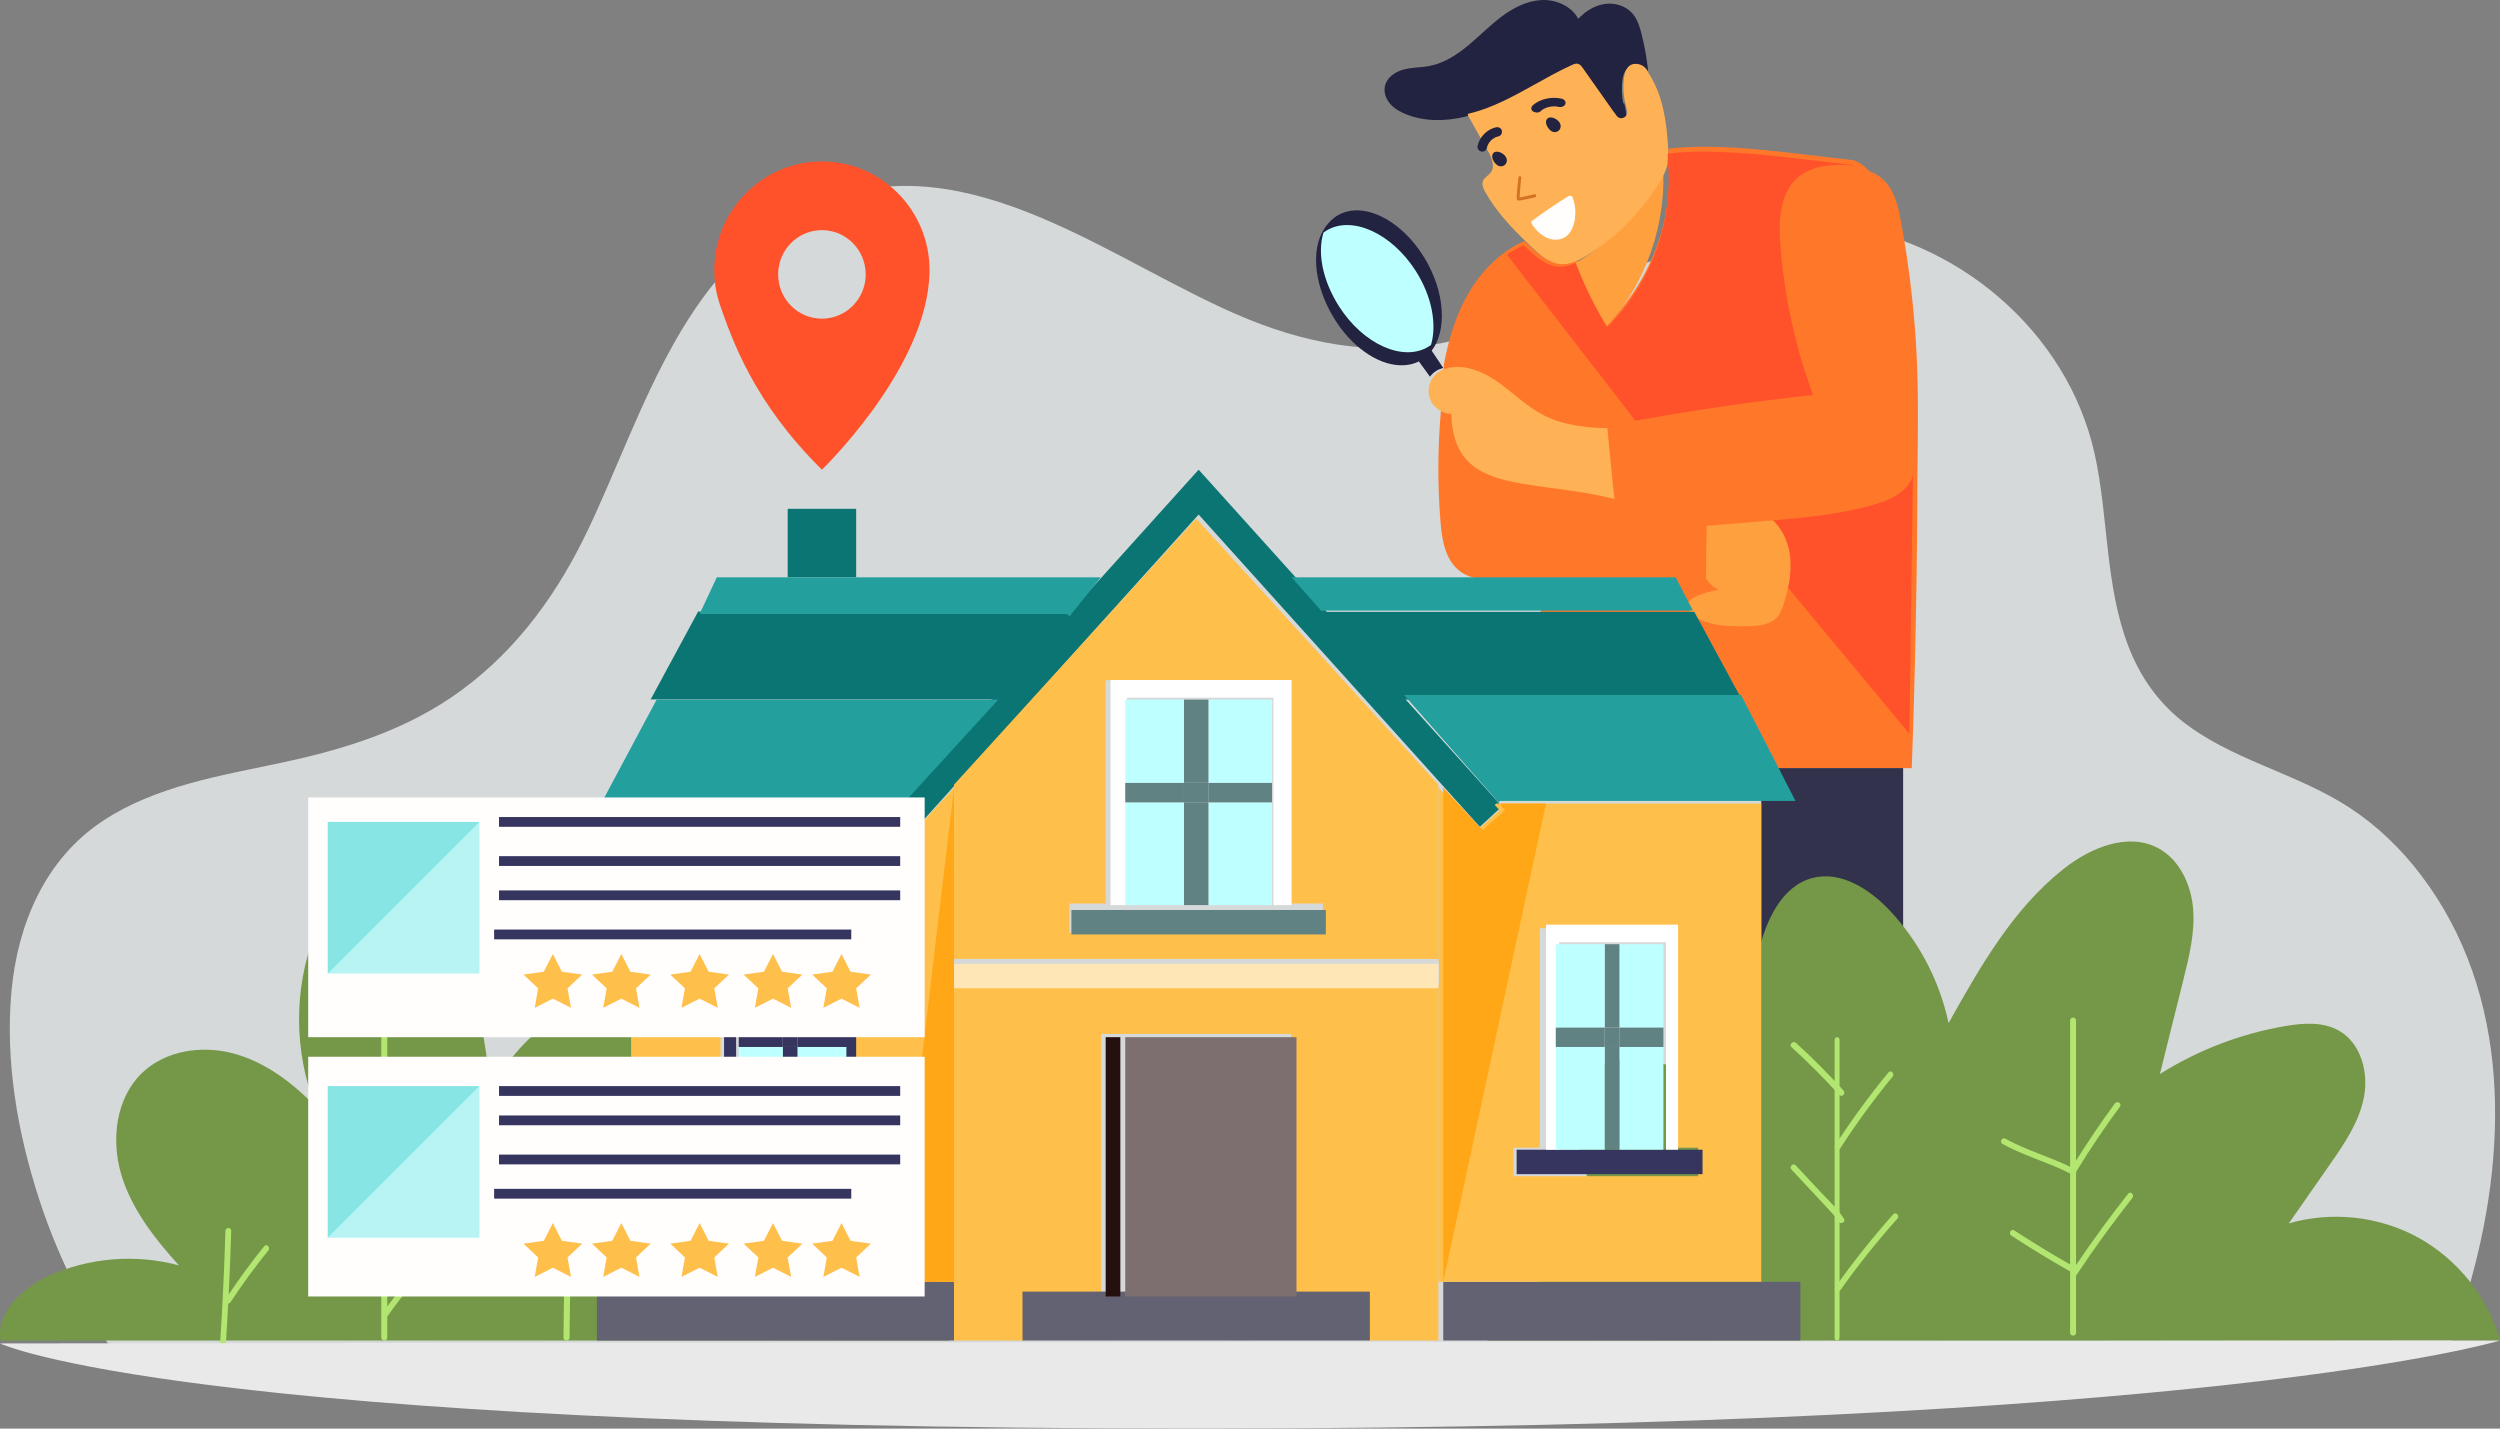
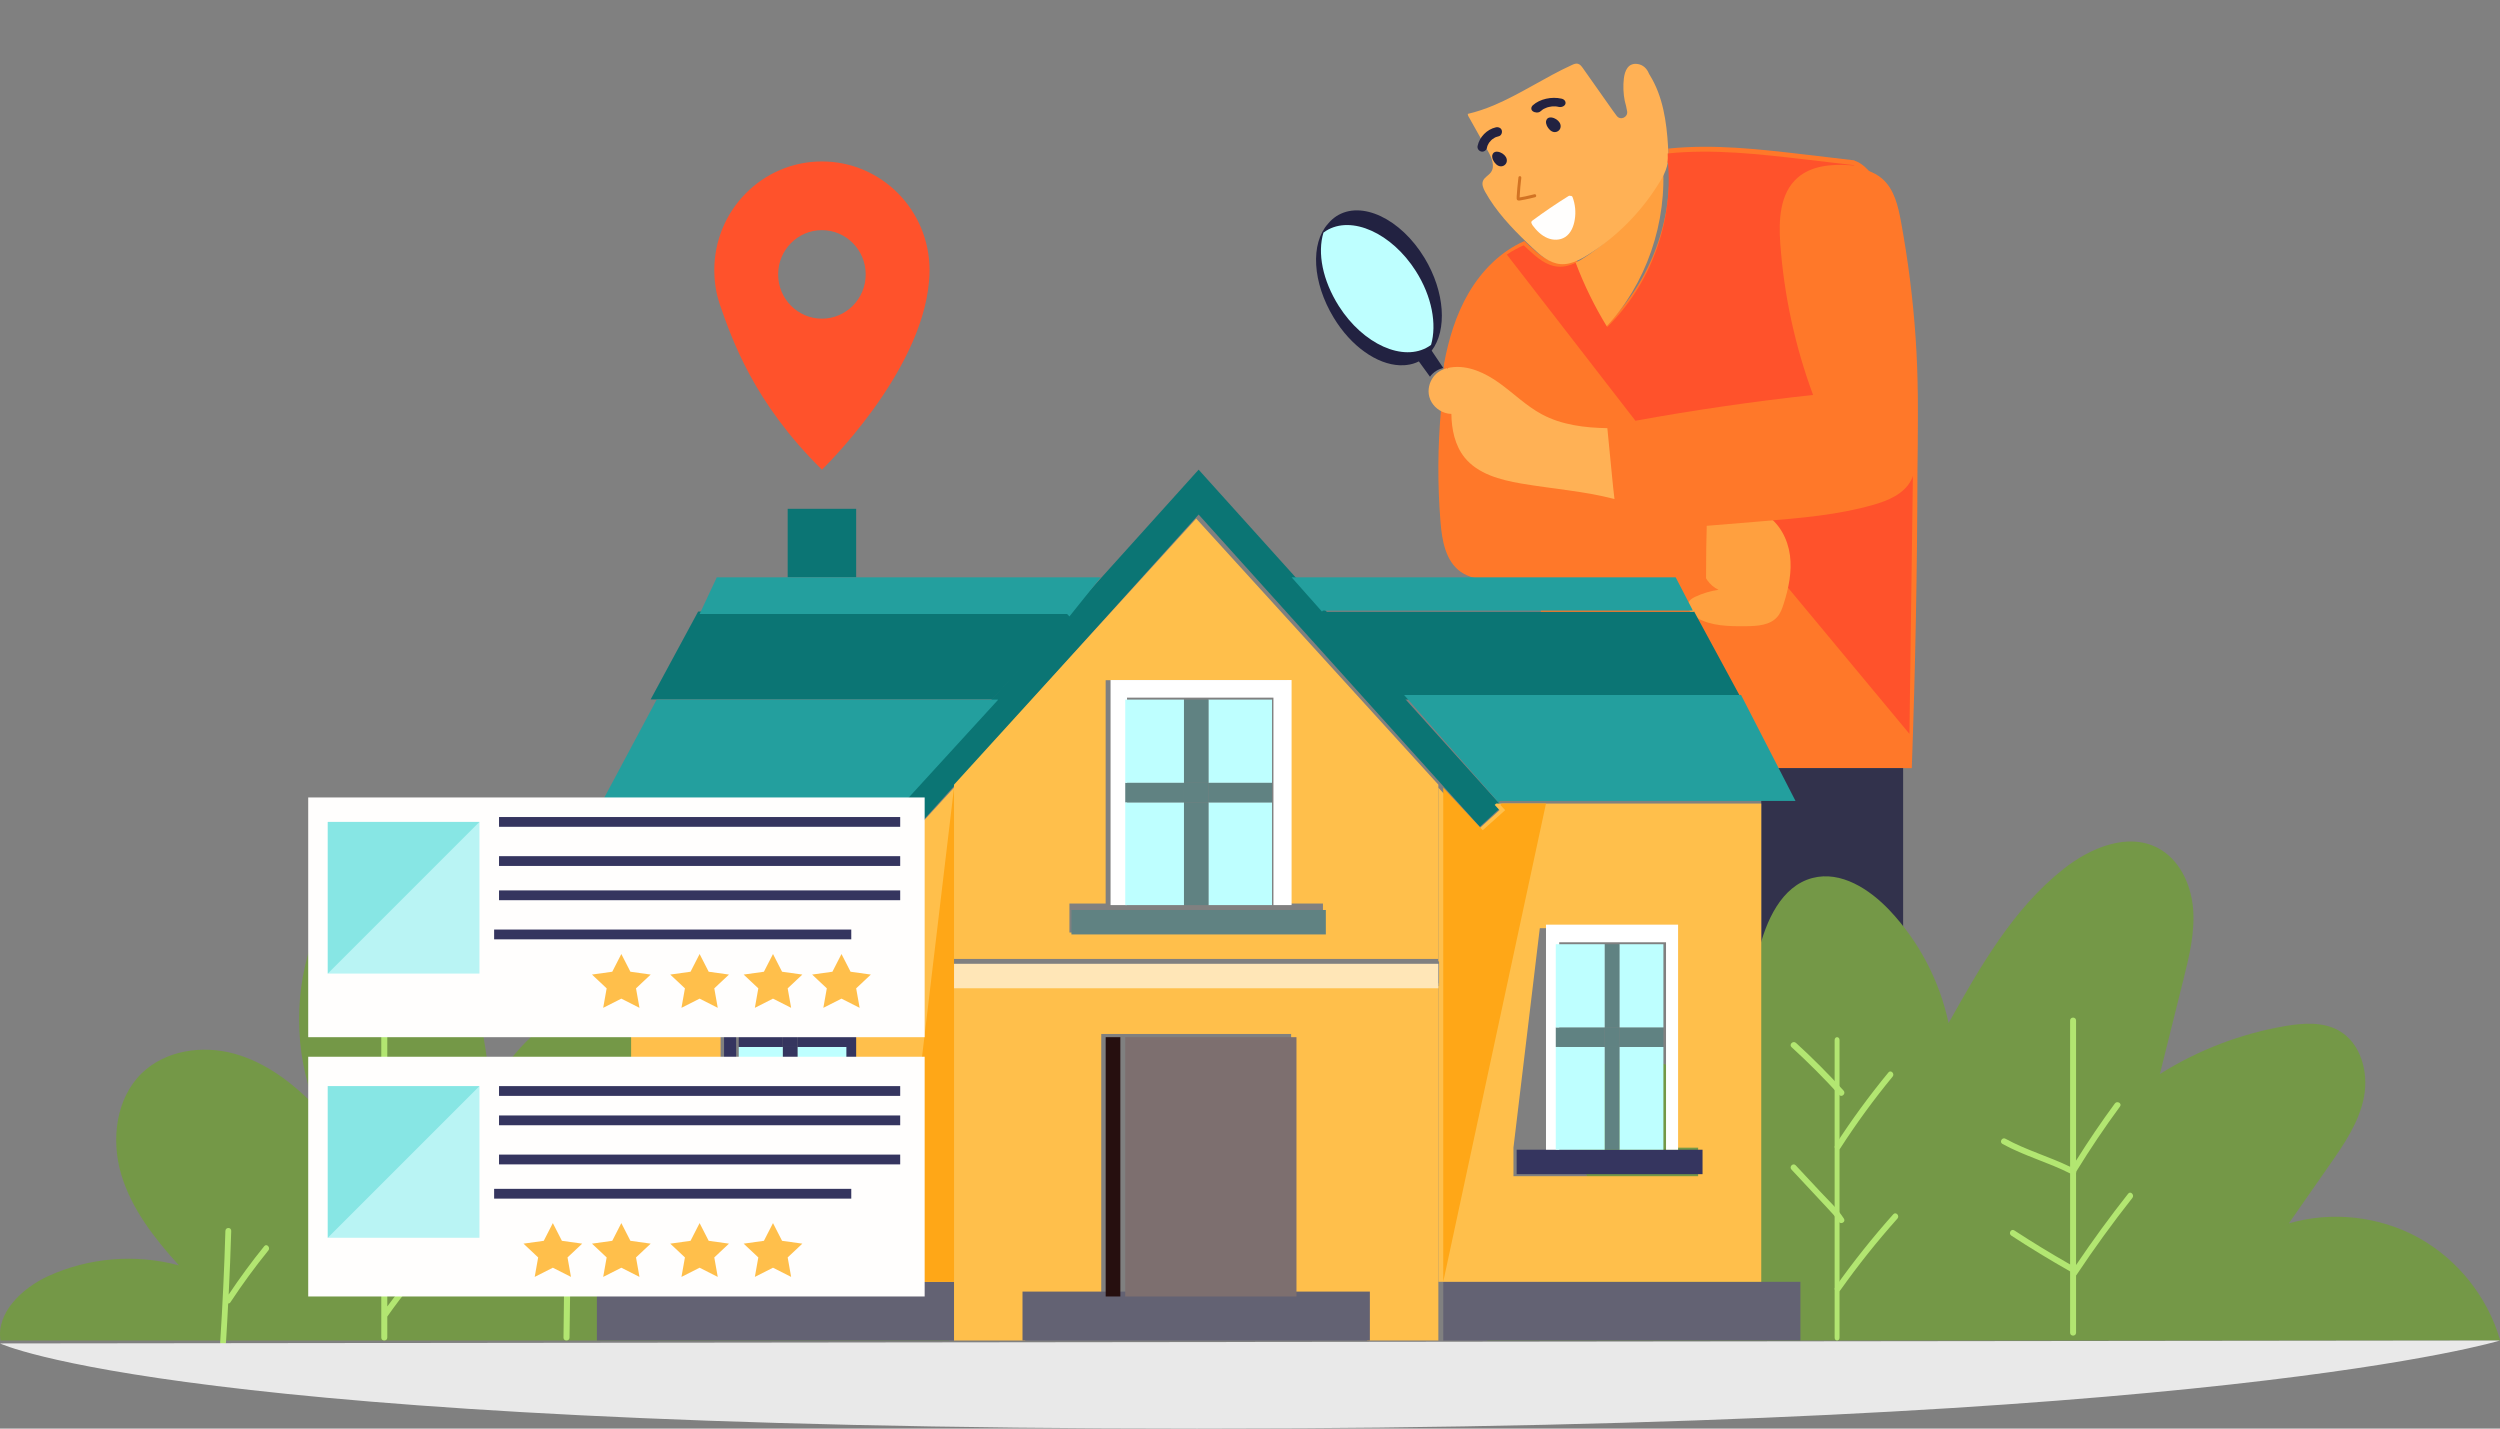
<svg xmlns="http://www.w3.org/2000/svg" width="511px" height="292px" viewBox="0 0 511 292" version="1.1">
  <rect x="0" y="0" width="511" height="292" fill="#808080" stroke="none" />
  <title>3/居抜き物件 選び方のコツ</title>
  <desc>Created with Sketch.</desc>
  <g id="Design" stroke="none" stroke-width="1" fill="none" fill-rule="evenodd">
    <g id="Home-Page" transform="translate(-360, -5986)">
      <g id="Content" transform="translate(360, 4953)">
        <g id="3/居抜き物件-選び方のコツ" transform="translate(0, 1033)">
-           <path d="M504.331,264.23 C503.251,267.854 502.045,271.441 500.767,275 L22.313,275 C16.264,265.724 11.422,255.645 7.994,245.095 C3.578,231.522 1.021,216.837 2.354,202.535 C3.623,188.835 9.246,175.57 21.016,167.796 C31.934,160.577 45.291,158.528 57.833,155.834 C70.927,153.021 83.423,149.098 94.341,141.068 C105.903,132.565 114.073,121.14 120.203,108.258 C131.819,83.815 140.09,52.444 167.793,41.32 C198.597,28.948 228.214,54.346 255.237,65.299 C268.758,70.778 282.85,72.973 297.177,69.595 C310.544,66.436 322.741,59.809 335.228,54.319 C347.596,48.875 360.682,44.496 374.356,45.826 C386.989,47.046 399.175,52.617 408.752,60.91 C418.365,69.24 425.383,80.301 428.149,92.791 C431.014,105.764 430.234,119.602 435.059,132.137 C437.326,138.045 440.89,143.262 445.832,147.231 C450.846,151.264 456.704,153.941 462.572,156.453 C468.629,159.048 474.795,161.514 480.336,165.147 C485.913,168.797 490.783,173.513 494.809,178.811 C513.49,203.354 512.737,235.918 504.331,264.23" id="Fill-1" fill="#D6D9D9" />
          <path d="M295,75.201 C294.494,75.339 294.01,75.53 293.563,75.806 C293.065,76.112 292.639,76.525 292.287,77 L290.016,73.869 C289.232,74.267 288.388,74.512 287.501,74.604 C287.34,74.619 287.179,74.642 287.011,74.65 C286.71,74.665 286.409,74.665 286.102,74.657 C281.506,74.489 276.185,70.853 272.6,64.921 C268.246,57.725 267.821,49.794 271.435,45.745 C271.472,45.699 271.508,45.66 271.552,45.615 C272,45.079 272.528,44.612 273.113,44.221 C278.214,40.861 286.3,44.673 291.181,52.742 C295.366,59.669 295.82,67.485 292.632,71.68 L295,75.201 Z" id="Fill-3" fill="#222241" />
          <path d="M292.036,70.819 C286.851,74.069 278.632,70.382 273.67,62.58 C270.332,57.316 269.244,51.711 270.517,47.544 C270.682,47.411 270.86,47.291 271.039,47.181 C276.225,43.931 284.452,47.618 289.406,55.42 C292.699,60.603 293.721,66.296 292.506,70.493 C292.357,70.612 292.2,70.715 292.036,70.819" id="Fill-5" fill="#BEFFFF" />
          <path d="M391.931,96.098 C391.886,116.404 391.501,136.71 390.767,157 L314.933,157 L314.933,118.922 C311.432,118.975 307.933,118.997 304.456,118.652 C302.394,118.441 300.269,118.073 298.577,116.885 C295.463,114.69 294.738,110.457 294.436,106.668 C293.816,99.015 293.861,91.317 294.549,83.671 L295.161,74.356 C296.106,69.297 297.602,64.305 300.202,59.87 C302.862,55.321 306.762,51.382 311.592,49.27 C311.931,49.593 312.264,49.909 312.604,50.224 C314.304,51.811 316.209,53.465 318.537,53.66 C319.807,53.765 321.038,53.419 322.203,52.878 C323.933,57.472 326.087,61.899 328.642,66.094 C337.47,57.352 342.133,44.623 341.045,32.279 L340.953,32.272 C341.021,31.648 341.021,31.009 340.999,30.37 C350.318,29.407 359.719,30.505 369.031,31.595 C372.378,31.994 375.735,32.385 379.09,32.783 L379.082,32.866 C379.082,32.866 393.095,35.196 391.931,96.098" id="Fill-7" fill="#FF7829" />
          <polygon id="Fill-9" fill="#FF522B" points="360 105.891 391 97 390.288 150 364.755 119.268" />
          <path d="M348.975,118.604 C348.882,118.473 348.797,118.342 348.718,118.202 C348.712,114.128 348.774,110.039 348.89,105.965 C352.856,105.641 356.831,105.325 360.799,105 L360.814,105.163 C363.717,106.89 365.425,110.178 365.867,113.503 C366.303,116.829 365.611,120.209 364.587,123.411 C364.284,124.367 363.942,125.332 363.282,126.088 C361.792,127.816 359.199,127.971 356.901,127.994 C353.439,128.025 349.774,128.01 346.793,126.25 C345.645,125.564 344.543,124.182 345.194,123.018 C345.474,122.515 346.01,122.223 346.53,121.976 C348.028,121.273 349.627,120.794 351.266,120.556 C350.349,120.124 349.55,119.437 348.975,118.604" id="Fill-11" fill="#FFA03F" />
          <path d="M390.895,97.601 C390.82,97.774 390.739,97.948 390.648,98.121 C389.195,100.965 385.95,102.323 382.893,103.191 C375.667,105.258 368.12,105.884 360.633,106.503 C360.432,106.518 360.238,106.533 360.037,106.556 C356.226,106.873 352.408,107.182 348.597,107.498 C342.564,108.004 336.524,108.502 330.491,109 C330.037,107.053 329.73,105.084 329.492,103.1 C329.291,101.494 329.141,99.887 328.984,98.28 C328.664,94.96 328.343,91.649 328.03,88.329 C328.023,88.223 328.015,88.118 328,88.013 C341.886,85.244 355.875,83.071 369.94,81.502 C366.308,71.461 364.078,60.914 363.325,50.246 C362.99,45.403 363.221,39.867 366.823,36.652 C369.567,34.201 373.549,33.816 377.203,34.065 C377.54,34.088 377.875,34.117 378.217,34.148 C380.582,34.397 382.96,34.985 384.743,36.547 C387.188,38.682 387.979,42.122 388.568,45.328 C391.447,61.019 392.61,77.051 391.693,92.984 C391.603,94.553 391.484,96.159 390.895,97.601" id="Fill-13" fill="#FF7829" />
          <path d="M295.91,75.445 C295.926,75.364 295.94,75.29 295.956,75.216 C296.142,75.172 296.328,75.134 296.522,75.105 C300.059,74.558 303.583,76.222 306.489,78.315 C309.394,80.401 311.972,82.967 315.123,84.669 C319.176,86.858 323.914,87.443 328.541,87.517 C328.853,90.772 329.174,94.019 329.493,97.273 C329.65,98.849 329.799,100.425 330,102 C323.757,100.38 317.269,99.914 310.907,98.827 C306.624,98.087 302.064,96.874 299.352,93.501 C297.378,91.03 296.7,87.761 296.663,84.603 C296.216,84.595 295.769,84.521 295.352,84.381 C293.832,83.893 292.558,82.643 292.148,81.104 C291.768,79.698 292.141,78.145 293.02,76.991 C293.377,76.533 293.81,76.133 294.316,75.837 C294.771,75.571 295.262,75.386 295.776,75.253 L295.91,75.445 Z" id="Fill-15" fill="#FFB155" />
          <polygon id="Fill-17" fill="#32324C" points="360 196 389 196 389 157 360 157" />
-           <path d="M331.79,21.142 L331.984,21.104 C332.424,22.688 332.557,24.363 332.357,26 C331.052,25.56 330.165,24.348 329.368,23.204 C327.303,20.248 325.239,17.3 323.174,14.345 C322.906,13.966 322.607,13.563 322.16,13.45 C321.75,13.344 321.333,13.518 320.945,13.7 C315.452,16.224 310.413,19.71 304.853,22.075 C303.138,22.801 301.343,23.416 299.516,23.848 C295.409,24.825 291.131,24.893 287.263,23.302 C286.093,22.817 284.953,22.165 284.125,21.195 C283.29,20.225 282.806,18.884 283.074,17.626 C283.447,15.845 285.176,14.67 286.913,14.208 C288.649,13.753 290.475,13.821 292.234,13.473 C295.156,12.904 297.758,11.222 300.068,9.312 C302.378,7.403 304.48,5.228 306.873,3.431 C309.266,1.628 312.038,0.181 315.012,0.014 C317.986,-0.153 321.162,1.188 322.6,3.841 C324.053,2.295 325.946,1.105 328.026,0.809 C330.113,0.514 332.378,1.203 333.743,2.833 C334.69,3.962 335.144,5.432 335.516,6.872 C336.277,9.835 336.77,12.867 337,15.906 C336.955,15.83 336.911,15.762 336.866,15.685 C336.046,14.383 334.6,13.04 333.191,13.625 C332.133,14.064 331.739,15.367 331.604,16.527 C331.432,18.057 331.492,19.626 331.79,21.142" id="Fill-19" fill="#222241" />
          <path d="M339.852,33.007 C340.884,45.416 336.465,58.211 328.101,67 C325.681,62.783 323.641,58.332 322,53.714 C322.667,53.397 323.304,53.011 323.912,52.611 C329.655,48.855 334.546,43.671 338.083,37.594 C338.692,36.552 339.265,35.463 339.558,34.277 C339.659,33.854 339.731,33.431 339.766,33 L339.852,33.007 Z" id="Fill-20" fill="#FFA03F" />
          <path d="M322.551,53.204 C321.409,53.742 320.201,54.086 318.956,53.981 C316.672,53.787 314.804,52.143 313.136,50.566 C312.803,50.253 312.476,49.939 312.143,49.618 C308.888,46.486 305.768,43.168 303.574,39.223 C303.195,38.536 302.832,37.713 303.122,36.981 C303.41,36.234 304.256,35.883 304.73,35.232 C305.649,33.992 304.901,32.244 304.144,30.899 C302.796,28.493 301.439,26.087 300.09,23.673 L300,23.284 C301.817,22.859 303.603,22.253 305.308,21.536 C310.838,19.204 315.85,15.767 321.313,13.278 C321.699,13.099 322.113,12.927 322.521,13.032 C322.966,13.144 323.263,13.54 323.53,13.914 C325.583,16.828 327.636,19.735 329.69,22.649 C329.944,23.01 330.206,23.378 330.488,23.725 C331.257,24.671 332.775,23.962 332.585,22.754 C332.47,22.034 332.296,21.32 332.099,20.617 C331.802,19.122 331.743,17.575 331.914,16.066 C332.094,14.52 332.749,12.715 334.866,13.106 C335.848,13.287 336.622,14.021 337.003,14.951 C337.095,15.175 337.188,15.298 337.28,15.453 C339.89,19.72 340.654,24.869 340.942,29.882 C340.957,30.196 340.979,30.51 340.987,30.832 C341.009,31.467 341.009,32.102 340.942,32.722 C340.905,33.148 340.832,33.566 340.727,33.985 C340.424,35.158 339.831,36.234 339.2,37.265 C335.539,43.273 330.476,48.4 324.531,52.113 C323.901,52.509 323.24,52.891 322.551,53.204" id="Fill-21" fill="#FFB155" />
          <path d="M313.63,39.704 C313.046,39.856 312.458,39.995 311.868,40.118 C311.572,40.18 311.277,40.238 310.98,40.293 C310.871,40.312 310.741,40.325 310.621,40.35 C310.62,40.304 310.617,40.257 310.619,40.222 C310.683,38.941 310.794,37.663 310.952,36.391 C310.973,36.222 310.907,36.058 310.737,36.009 C310.596,35.969 310.393,36.066 310.372,36.234 C310.281,36.974 310.201,37.716 310.139,38.459 C310.107,38.832 310.08,39.205 310.057,39.579 C310.035,39.915 309.976,40.285 310.01,40.62 C310.049,40.989 310.362,41.032 310.649,40.984 C311,40.926 311.35,40.86 311.701,40.789 C312.399,40.65 313.094,40.49 313.784,40.31 C314.159,40.213 314.005,39.607 313.63,39.704" id="Fill-22" fill="#D27323" />
          <path d="M321.883,44.878 C321.669,46.264 321.092,47.699 319.922,48.451 C318.842,49.148 317.451,49.14 316.305,48.657 C315.04,48.134 314.034,47.112 313.205,45.987 C313.16,45.923 313.139,45.852 313.131,45.788 C312.968,45.622 312.932,45.305 313.168,45.131 C315.595,43.332 318.088,41.637 320.64,40.052 C320.765,39.981 320.884,39.988 320.973,40.044 C321.151,40.012 321.35,40.076 321.432,40.297 C321.979,41.747 322.134,43.34 321.883,44.878" id="Fill-23" fill="#FFFEFD" />
          <path d="M316.782,26.541 C316.307,26.089 315.939,25.416 316.009,24.779 C316.015,24.732 316.027,24.692 316.047,24.657 C316.065,24.582 316.097,24.507 316.135,24.431 C316.32,24.083 316.725,23.956 317.125,24.013 C317.804,24.101 318.475,24.541 318.799,25.086 C319.115,25.625 319.078,26.327 318.545,26.739 C318.285,26.948 317.955,27.034 317.613,26.988 C317.29,26.936 316.998,26.756 316.782,26.541" id="Fill-24" fill="#222241" />
          <path d="M305.782,33.541 C305.307,33.089 304.939,32.416 305.009,31.779 C305.015,31.732 305.028,31.692 305.047,31.657 C305.065,31.582 305.097,31.507 305.136,31.431 C305.319,31.083 305.725,30.956 306.124,31.013 C306.803,31.101 307.475,31.541 307.799,32.086 C308.116,32.625 308.078,33.327 307.546,33.739 C307.285,33.948 306.955,34.034 306.613,33.988 C306.289,33.936 305.998,33.756 305.782,33.541" id="Fill-25" fill="#222241" />
          <path d="M319.179,20.165 C317.124,19.702 314.73,20.233 313.322,21.51 C312.943,21.853 312.849,22.406 313.311,22.744 C313.723,23.045 314.471,23.121 314.878,22.752 C315.017,22.627 315.164,22.507 315.324,22.398 C315.358,22.375 315.393,22.353 315.427,22.33 C315.495,22.294 315.561,22.255 315.63,22.22 C315.808,22.131 315.993,22.05 316.185,21.981 C316.213,21.97 316.241,21.96 316.27,21.951 C316.275,21.949 316.275,21.949 316.281,21.948 C316.381,21.92 316.48,21.892 316.582,21.869 C316.774,21.825 316.967,21.792 317.162,21.764 C317.198,21.761 317.234,21.757 317.269,21.755 C317.374,21.748 317.48,21.744 317.585,21.743 C317.691,21.742 317.797,21.743 317.902,21.748 C317.949,21.749 317.996,21.752 318.042,21.755 C318.048,21.756 318.059,21.757 318.07,21.757 C318.099,21.761 318.127,21.764 318.141,21.766 C318.187,21.772 318.233,21.779 318.279,21.787 C318.394,21.806 318.507,21.828 318.621,21.854 C319.178,21.98 319.85,21.683 319.972,21.229 C320.101,20.758 319.776,20.3 319.179,20.165" id="Fill-26" fill="#222241" />
          <path d="M302.022,29.82 C302.405,28.013 303.909,26.453 305.743,26.03 C306.237,25.916 306.822,26.126 306.965,26.652 C307.093,27.121 306.863,27.733 306.333,27.854 C306.152,27.897 305.975,27.948 305.801,28.015 C305.765,28.029 305.729,28.044 305.692,28.058 C305.629,28.091 305.563,28.122 305.5,28.157 C305.34,28.247 305.185,28.348 305.038,28.459 C305.016,28.475 304.995,28.492 304.974,28.508 C304.971,28.512 304.97,28.512 304.966,28.516 C304.898,28.578 304.829,28.64 304.765,28.706 C304.643,28.829 304.532,28.961 304.423,29.096 C304.406,29.121 304.388,29.147 304.372,29.173 C304.322,29.25 304.275,29.328 304.23,29.408 C304.186,29.489 304.144,29.57 304.105,29.653 C304.089,29.689 304.071,29.726 304.056,29.764 C304.054,29.768 304.05,29.778 304.046,29.787 C304.038,29.81 304.03,29.834 304.026,29.845 C304.013,29.883 304.001,29.922 303.99,29.961 C303.961,30.059 303.938,30.157 303.917,30.256 C303.813,30.747 303.245,31.108 302.747,30.97 C302.23,30.827 301.911,30.345 302.022,29.82" id="Fill-27" fill="#222241" />
          <path d="M379,33.764 L378.992,33.844 C378.64,33.812 378.304,33.788 377.961,33.764 C374.257,33.513 370.218,33.893 367.43,36.323 C363.783,39.505 363.546,44.988 363.889,49.784 C364.65,60.346 366.915,70.787 370.594,80.727 C358.427,82.051 346.317,83.812 334.281,86 L308,52.037 C309.088,51.302 310.24,50.664 311.451,50.139 C311.794,50.462 312.129,50.777 312.465,51.092 C314.165,52.667 316.071,54.306 318.401,54.5 C319.677,54.605 320.903,54.266 322.072,53.725 C323.806,58.287 325.956,62.688 328.516,66.854 C337.347,58.166 342.016,45.529 340.928,33.263 L340.838,33.255 C340.904,32.633 340.904,32.003 340.879,31.365 C350.209,30.413 359.613,31.503 368.933,32.585 C372.279,32.98 375.639,33.368 379,33.764" id="Fill-28" fill="#FF522B" />
          <path d="M511,273.852 L510.976,274 L304,274 C305.614,268.544 310.128,264.133 315.266,261.517 C321.052,258.581 327.596,257.585 334.019,256.627 C328.673,250.533 324.795,243.15 322.813,235.274 C321.284,229.254 321.406,221.735 326.496,218.221 C329.872,215.886 334.385,216.132 338.373,217.054 C345.591,218.712 352.368,222.251 357.848,227.251 C356.343,216.427 356.881,205.332 359.401,194.706 C360.942,188.267 364.099,181.117 370.484,179.458 C376.258,177.947 382.117,181.718 386.228,186.068 C392.245,192.444 396.465,200.516 398.289,209.117 C404.747,197.593 411.463,185.761 421.812,177.591 C427.279,173.278 434.901,170.084 441.065,173.328 C445.433,175.625 447.818,180.662 448.258,185.601 C448.687,190.528 447.488,195.443 446.29,200.234 C444.687,206.672 443.084,213.11 441.482,219.535 C449.286,214.621 458.057,211.268 467.134,209.719 C470.816,209.093 474.828,208.822 478.081,210.665 C482.583,213.22 484.186,219.216 483.182,224.302 C482.192,229.401 479.159,233.812 476.198,238.063 C473.409,242.068 470.62,246.061 467.831,250.066 C476.589,247.51 486.326,248.58 494.315,252.978 C502.314,257.388 508.444,265.068 511,273.852" id="Fill-29" fill="#749847" />
          <path d="M375,212.593 L375,273.415 C375,274.199 376,274.194 376,273.408 L376,212.585 C376,211.802 375,211.806 375,212.593" id="Fill-30" fill="#B2E671" />
          <path d="M435.001,243.983 C431.271,248.71 427.721,253.579 424.347,258.572 L424.347,239.747 C424.399,239.644 424.421,239.532 424.415,239.421 C427.204,234.879 430.178,230.456 433.332,226.166 C433.799,225.532 432.74,224.922 432.277,225.551 C429.49,229.343 426.85,233.244 424.347,237.234 L424.347,208.591 C424.347,207.8 423.129,207.804 423.129,208.597 L423.129,238.485 C418.804,236.385 414.131,235.086 409.912,232.755 C409.225,232.376 408.614,233.439 409.302,233.819 C413.722,236.26 418.637,237.565 423.129,239.849 L423.129,258.455 C419.262,256.244 415.452,253.933 411.721,251.494 C411.063,251.063 410.456,252.129 411.112,252.558 C415.039,255.127 419.05,257.56 423.129,259.876 L423.129,272.41 C423.129,273.2 424.347,273.196 424.347,272.403 L424.347,260.698 C424.374,260.668 424.406,260.65 424.43,260.615 C428.027,255.21 431.837,249.951 435.857,244.858 C436.339,244.246 435.488,243.365 435.001,243.983" id="Fill-31" fill="#B2E671" />
          <path d="M385.999,219.203 C382.08,223.963 378.437,228.94 375.098,234.116 C374.676,234.77 375.729,235.371 376.15,234.719 C379.431,229.633 383.001,224.737 386.853,220.061 C387.343,219.466 386.493,218.603 385.999,219.203" id="Fill-32" fill="#B2E671" />
          <path d="M386.988,248.194 C382.76,252.934 378.797,257.917 375.112,263.113 C374.657,263.755 375.706,264.369 376.157,263.731 C379.779,258.625 383.68,253.734 387.836,249.075 C388.359,248.489 387.513,247.606 386.988,248.194" id="Fill-33" fill="#B2E671" />
          <path d="M376.903,249.103 C375.639,247.097 373.797,245.43 372.188,243.704 C370.473,241.867 368.759,240.029 367.044,238.192 C366.504,237.613 365.63,238.476 366.169,239.053 C367.835,240.838 369.501,242.623 371.167,244.409 L373.63,247.049 C374.418,247.893 375.218,248.729 375.835,249.711 C376.256,250.378 377.325,249.772 376.903,249.103" id="Fill-34" fill="#B2E671" />
          <path d="M376.833,222.927 C373.748,219.528 370.501,216.273 367.103,213.173 C366.505,212.628 365.597,213.499 366.196,214.045 C369.595,217.146 372.843,220.4 375.927,223.799 C376.471,224.398 377.375,223.523 376.833,222.927" id="Fill-35" fill="#B2E671" />
          <path d="M176.949,56.088 C176.949,51.091 172.943,47.042 168,47.042 C163.058,47.042 159.051,51.091 159.051,56.088 C159.051,61.084 163.058,65.134 168,65.134 C172.943,65.134 176.949,61.084 176.949,56.088 M190,55.227 C190,55.595 189.988,55.965 189.976,56.322 C189.964,56.716 189.939,57.109 189.891,57.503 C188.308,76.469 168,96 168,96 C154.085,82.302 149.64,69.454 147.096,62.143 C146.426,60.113 146.049,57.959 146.012,55.719 C146,55.399 146,55.227 146,55.227 C146,42.956 155.85,33 168,33 C180.151,33 190,42.956 190,55.227" id="Fill-36" fill="#FF522B" />
          <path d="M194,274 L0.118,274 L0.106,274 C-0.822,268.363 4.52,263.265 9.862,260.832 C18.155,257.042 27.777,256.259 36.57,258.644 C31.606,253.154 26.886,247.151 24.777,240.048 C22.667,232.944 23.691,224.484 29.009,219.337 C33.826,214.679 41.338,213.591 47.802,215.351 C54.278,217.111 59.814,221.342 64.485,226.159 C60.058,214.971 60.009,202.11 64.351,190.887 C66.363,185.678 70.229,180.213 75.802,180.005 C78.607,179.908 81.29,181.203 83.583,182.842 C89.644,187.157 93.693,193.858 96.108,200.912 C98.522,207.954 99.449,215.424 100.351,222.821 C103.095,217.454 107.084,212.747 111.901,209.152 C116.827,205.497 123.62,203.039 128.999,205.986 C134.291,208.883 135.926,215.705 136.279,221.757 C136.73,229.509 136.01,237.334 134.121,244.865 C140.45,239.999 147.95,236.49 155.877,235.597 C163.804,234.692 172.146,236.551 178.487,241.405 C188.268,248.887 191.829,261.847 194,274" id="Fill-37" fill="#749847" />
          <path d="M79.163,255.261 L79.163,239.311 C79.246,239.263 79.324,239.198 79.384,239.096 C82.899,233.139 86.738,227.376 90.883,221.833 C91.354,221.202 90.285,220.597 89.817,221.222 C85.997,226.331 82.45,231.635 79.163,237.098 L79.163,199.588 C79.163,198.801 77.933,198.805 77.933,199.593 L77.933,253.863 C73.503,249.323 69.191,244.67 65.033,239.883 C64.515,239.286 63.642,240.148 64.157,240.74 C68.592,245.848 73.189,250.814 77.933,255.639 L77.933,273.413 C77.933,274.199 79.163,274.194 79.163,273.406 L79.163,269.108 C82.268,264.674 85.714,260.489 89.468,256.583 C90.014,256.015 89.151,255.142 88.604,255.713 C85.194,259.262 82.051,263.055 79.163,267.035 L79.163,255.53 C79.185,255.442 79.187,255.352 79.163,255.261" id="Fill-38" fill="#B2E671" />
          <path d="M125.99,236.613 C122.696,240.794 119.643,245.154 116.824,249.666 C116.908,246.19 116.981,242.714 117.087,239.239 C117.185,236.022 117.294,232.807 117.412,229.591 C117.441,228.799 116.206,228.805 116.177,229.597 C115.789,240.179 115.517,250.766 115.342,261.354 C111.339,259.141 107.502,256.644 103.876,253.858 C103.249,253.375 102.638,254.446 103.259,254.923 C107.064,257.847 111.095,260.461 115.313,262.752 C115.307,263.087 115.297,263.421 115.292,263.756 C115.244,266.974 115.206,270.191 115.177,273.409 C115.17,274.2 116.404,274.196 116.412,273.402 C116.444,269.773 116.495,266.144 116.556,262.516 C116.58,262.424 116.583,262.331 116.562,262.24 C116.621,258.79 116.69,255.34 116.768,251.891 C116.863,251.844 116.953,251.778 117.021,251.666 C120.014,246.75 123.295,242.012 126.857,237.49 C127.342,236.874 126.479,235.991 125.99,236.613" id="Fill-39" fill="#B2E671" />
          <path d="M54.014,254.714 C51.441,257.89 49.026,261.199 46.741,264.602 C46.955,260.267 47.137,255.931 47.264,251.593 C47.286,250.798 46.094,250.805 46.071,251.599 C45.85,259.209 45.493,266.813 45.002,274.409 C44.95,275.202 46.142,275.193 46.194,274.404 C46.365,271.753 46.499,269.102 46.638,266.451 C46.81,266.442 46.982,266.367 47.105,266.181 C49.518,262.521 52.101,258.988 54.851,255.593 C55.34,254.989 54.507,254.105 54.014,254.714" id="Fill-40" fill="#B2E671" />
          <polygon id="Fill-41" fill="#0B7574" points="346.285 125 356 142.94 355.877 143 286.44 143 270 125.241 270.196 125.06 346.163 125.06" />
          <polygon id="Fill-42" fill="#0B7574" points="286.602 142.19 306.023 163.746 307 164.834 302.483 169 294.536 160.174 245 105.171 195.464 160.174 187.516 169 183 164.834 184.233 163.462 203.35 142.24 219.549 124.255 226.006 117.087 245 96 263.994 117.087 270.22 123.996" />
          <polygon id="Fill-43" fill="#0B7574" points="219 125.434 202.771 143 202.709 142.951 133 142.951 142.698 125 218.523 125" />
          <polygon id="Fill-44" fill="#0B7574" points="161 118 175 118 175 104 161 104" />
          <polygon id="Fill-45" fill="#636273" points="368 262 368 274 295 274 295 262 360.856 262" />
          <polygon id="Fill-46" fill="#239F9E" points="355.845 142 367 163.711 360.258 163.711 306.594 163.711 306.291 164 287 142.063 355.724 142.063" />
-           <path d="M347.099,240.409 L347.099,234.584 L341.713,234.584 L341.713,189.719 L314.735,189.719 L314.735,234.584 L309.35,234.584 L309.35,240.409 L347.099,240.409 Z M360,164.242 L360,262 L294,262 L294,201.539 L294.147,201.539 L294.147,196.507 L294,196.507 L294,161 L301.968,169.7 L306.498,165.594 L305.518,164.521 L305.824,164.242 L360,164.242 Z" id="Fill-47" fill="#FFBF4B" />
+           <path d="M347.099,240.409 L347.099,234.584 L341.713,234.584 L341.713,189.719 L314.735,189.719 L309.35,234.584 L309.35,240.409 L347.099,240.409 Z M360,164.242 L360,262 L294,262 L294,201.539 L294.147,201.539 L294.147,196.507 L294,196.507 L294,161 L301.968,169.7 L306.498,165.594 L305.518,164.521 L305.824,164.242 L360,164.242 Z" id="Fill-47" fill="#FFBF4B" />
          <polygon id="Fill-48" fill="#35355F" points="348 235 348 240 310 240 310 235 315.421 235 318.144 235 327.484 235 331.254 235 340.101 235 342.578 235" />
          <polygon id="Fill-49" fill="#239F9E" points="342.507 118 346 124.749 345.879 124.812 270.402 124.812 270.208 125 264 118" />
          <polygon id="Fill-50" fill="#FFFFFF" points="343 189 343 235 340.537 235 340.537 213.799 340.537 209.864 340.537 192.599 331.742 192.599 327.993 192.599 318.707 192.599 318.707 209.864 318.707 213.799 318.707 235 316 235 316 189" />
          <polygon id="Fill-51" fill="#BEFFFF" points="331 235 340 235 340 214 331 214" />
          <polygon id="Fill-52" fill="#608282" points="331 214 340 214 340 210 331 210" />
          <polygon id="Fill-53" fill="#BEFFFF" points="331 210 340 210 340 193 331 193" />
          <polygon id="Fill-54" fill="#608282" points="328 235 331 235 331 214 328 214" />
          <polygon id="Fill-55" fill="#608282" points="328 214 331 214 331 210 328 210" />
          <polygon id="Fill-56" fill="#608282" points="328 210 331 210 331 193 328 193" />
          <polygon id="Fill-57" fill="#BEFFFF" points="318 235 328 235 328 214 318 214" />
          <polygon id="Fill-58" fill="#608282" points="318 214 328 214 328 210 318 210" />
          <polygon id="Fill-59" fill="#BEFFFF" points="318 210 328 210 328 193 318 193" />
          <polygon id="Fill-60" fill="#FFBF4B" points="294 262.238 294 274 279.448 274 279.448 264.596 263.907 264.596 263.907 211.342 228.813 211.342 225.093 211.342 225.093 264.596 209.552 264.596 209.552 274 195 274 195 262.238 195 201 294 201" />
          <polygon id="Fill-61" fill="#FFE6B7" points="195 202 294 202 294 197 195 197" />
          <path d="M270.409,190.61 L270.409,184.683 L263.005,184.683 L263.005,139.035 L225.995,139.035 L225.995,184.683 L218.591,184.683 L218.591,190.61 L270.409,190.61 Z M294,160.386 L294,196 L195,196 L195,160.386 L244.5,106 L294,160.386 Z" id="Fill-62" fill="#FFBF4B" />
          <polygon id="Fill-63" fill="#636273" points="280 264 280 274 209 274 209 264 224.786 264 228.565 264 264.214 264" />
          <polygon id="Fill-64" fill="#608282" points="271 186 271 191 219 191 219 186 226.43 186 229.809 186 241.915 186 247.081 186 259.849 186 263.57 186" />
          <polygon id="Fill-65" fill="#7D6F6F" points="230 265 265 265 265 212 230 212" />
          <polygon id="Fill-66" fill="#FFFFFF" points="264 139 264 185 260.292 185 260.292 163.792 260.292 159.863 260.292 142.596 247.573 142.596 242.427 142.596 230.366 142.596 230.366 159.863 230.366 163.792 230.366 185 227 185 227 139" />
          <polygon id="Fill-67" fill="#BEFFFF" points="247 185 260 185 260 164 247 164" />
          <polygon id="Fill-68" fill="#608282" points="247 164 260 164 260 160 247 160" />
          <polygon id="Fill-69" fill="#BEFFFF" points="247 160 260 160 260 143 247 143" />
          <polygon id="Fill-70" fill="#608282" points="242 185 247 185 247 164 242 164" />
          <polygon id="Fill-71" fill="#608282" points="242 164 247 164 247 160 242 160" />
          <polygon id="Fill-72" fill="#608282" points="242 160 247 160 247 143 242 143" />
          <polygon id="Fill-73" fill="#BEFFFF" points="230 185 242 185 242 164 230 164" />
          <polygon id="Fill-74" fill="#608282" points="230 164 242 164 242 160 230 160" />
          <polygon id="Fill-75" fill="#BEFFFF" points="230 160 242 160 242 143 230 143" />
          <polygon id="Fill-76" fill="#260F0F" points="226 265 229 265 229 212 226 212" />
          <polygon id="Fill-77" fill="#239F9E" points="225 118 218.591 126 218.118 125.504 143 125.504 146.514 118 160.689 118 174.404 118" />
          <polygon id="Fill-78" fill="#239F9E" points="204 143.049 184.845 164 130.144 164 123 164 134.217 143 203.938 143" />
          <polygon id="Fill-79" fill="#636273" points="195 262 195 274 122 274 122 262 129.134 262" />
          <path d="M179.651,240.409 L179.651,234.584 L174.265,234.584 L174.265,189.719 L147.287,189.719 L147.287,234.584 L141.901,234.584 L141.901,240.409 L179.651,240.409 Z M195,201.539 L195,262 L129,262 L129,164.242 L183.739,164.242 L182.502,165.594 L187.032,169.7 L195,161 L195,196.507 L195,201.539 Z" id="Fill-80" fill="#FFBF4B" />
          <polygon id="Fill-81" fill="#35355F" points="180 235 180 240 142 240 142 235 147.422 235 149.899 235 158.745 235 162.516 235 171.856 235 174.578 235" />
          <polygon id="Fill-82" fill="#35355F" points="175 189 175 235 172.293 235 172.293 213.799 172.293 209.864 172.293 192.599 163.007 192.599 159.258 192.599 150.463 192.599 150.463 209.864 150.463 213.799 150.463 235 148 235 148 189" />
          <polygon id="Fill-83" fill="#BEFFFF" points="163 235 173 235 173 214 163 214" />
          <polygon id="Fill-84" fill="#35355F" points="163 214 173 214 173 210 163 210" />
          <polygon id="Fill-85" fill="#BEFFFF" points="163 210 173 210 173 193 163 193" />
          <polygon id="Fill-86" fill="#35355F" points="160 235 163 235 163 214 160 214" />
          <polygon id="Fill-87" fill="#35355F" points="160 214 163 214 163 210 160 210" />
          <polygon id="Fill-88" fill="#35355F" points="160 210 163 210 163 193 160 193" />
          <polygon id="Fill-89" fill="#BEFFFF" points="151 235 160 235 160 214 151 214" />
          <polygon id="Fill-90" fill="#35355F" points="151 214 160 214 160 210 151 210" />
          <polygon id="Fill-91" fill="#BEFFFF" points="151 210 160 210 160 193 151 193" />
          <polygon id="Fill-92" fill="#FFA717" points="195 161 183 262 195 262" />
          <polygon id="Fill-93" fill="#FFA717" points="295 262 316 164.241 306.975 164.241 306.665 164.521 307.657 165.594 303.07 169.7 295 161" />
          <path d="M0,274.599 L511,274 C511,274 452.697,292 244.627,292 C36.556,292 0,274.599 0,274.599" id="Fill-94" fill="#E9E9E9" />
          <polygon id="Fill-95" fill="#FFFEFD" points="63 212 189 212 189 163 63 163" />
          <polygon id="Fill-96" fill="#FFBF4B" points="127 195 128.854 198.621 133 199.201 130 202.02 130.708 206 127 204.121 123.292 206 124 202.02 121 199.201 125.146 198.621" />
          <polygon id="Fill-97" fill="#FFBF4B" points="143 195 144.854 198.621 149 199.201 146 202.02 146.708 206 143 204.121 139.292 206 140 202.02 137 199.201 141.146 198.621" />
          <polygon id="Fill-98" fill="#FFBF4B" points="158 195 159.854 198.621 164 199.201 161 202.02 161.708 206 158 204.121 154.292 206 155 202.02 152 199.201 156.146 198.621" />
          <polygon id="Fill-99" fill="#FFBF4B" points="172 195 173.854 198.621 178 199.201 175 202.02 175.708 206 172 204.121 168.292 206 169 202.02 166 199.201 170.146 198.621" />
-           <polygon id="Fill-100" fill="#FFBF4B" points="113 195 114.854 198.621 119 199.201 116 202.02 116.708 206 113 204.121 109.292 206 110 202.02 107 199.201 111.146 198.621" />
          <polygon id="Fill-101" fill="#B9F4F4" points="67 199 98 199 98 168 67 168" />
          <polygon id="Fill-102" fill="#35355F" points="102 169 184 169 184 167 102 167" />
          <polygon id="Fill-103" fill="#35355F" points="102 177 184 177 184 175 102 175" />
          <polygon id="Fill-104" fill="#35355F" points="102 184 184 184 184 182 102 182" />
          <polygon id="Fill-105" fill="#35355F" points="101 192 174 192 174 190 101 190" />
          <polygon id="Fill-106" fill="#87E6E4" points="98 168 67 199 67 168" />
          <polygon id="Fill-107" fill="#FFFEFD" points="63 265 189 265 189 216 63 216" />
          <polygon id="Fill-108" fill="#FFBF4B" points="127 250 128.854 253.621 133 254.201 130 257.02 130.708 261 127 259.121 123.292 261 124 257.02 121 254.201 125.146 253.621" />
          <polygon id="Fill-109" fill="#FFBF4B" points="143 250 144.854 253.621 149 254.201 146 257.02 146.708 261 143 259.121 139.292 261 140 257.02 137 254.201 141.146 253.621" />
          <polygon id="Fill-110" fill="#FFBF4B" points="158 250 159.854 253.621 164 254.201 161 257.02 161.708 261 158 259.121 154.292 261 155 257.02 152 254.201 156.146 253.621" />
-           <polygon id="Fill-111" fill="#FFBF4B" points="172 250 173.854 253.621 178 254.201 175 257.02 175.708 261 172 259.121 168.292 261 169 257.02 166 254.201 170.146 253.621" />
          <polygon id="Fill-112" fill="#FFBF4B" points="113 250 114.854 253.621 119 254.201 116 257.02 116.708 261 113 259.121 109.292 261 110 257.02 107 254.201 111.146 253.621" />
          <polygon id="Fill-113" fill="#B9F4F4" points="67 253 98 253 98 222 67 222" />
          <polygon id="Fill-114" fill="#35355F" points="102 224 184 224 184 222 102 222" />
          <polygon id="Fill-115" fill="#35355F" points="102 230 184 230 184 228 102 228" />
          <polygon id="Fill-116" fill="#35355F" points="102 238 184 238 184 236 102 236" />
          <polygon id="Fill-117" fill="#35355F" points="101 245 174 245 174 243 101 243" />
          <polygon id="Fill-118" fill="#87E6E4" points="98 222 67 253 67 222" />
        </g>
      </g>
    </g>
  </g>
</svg>